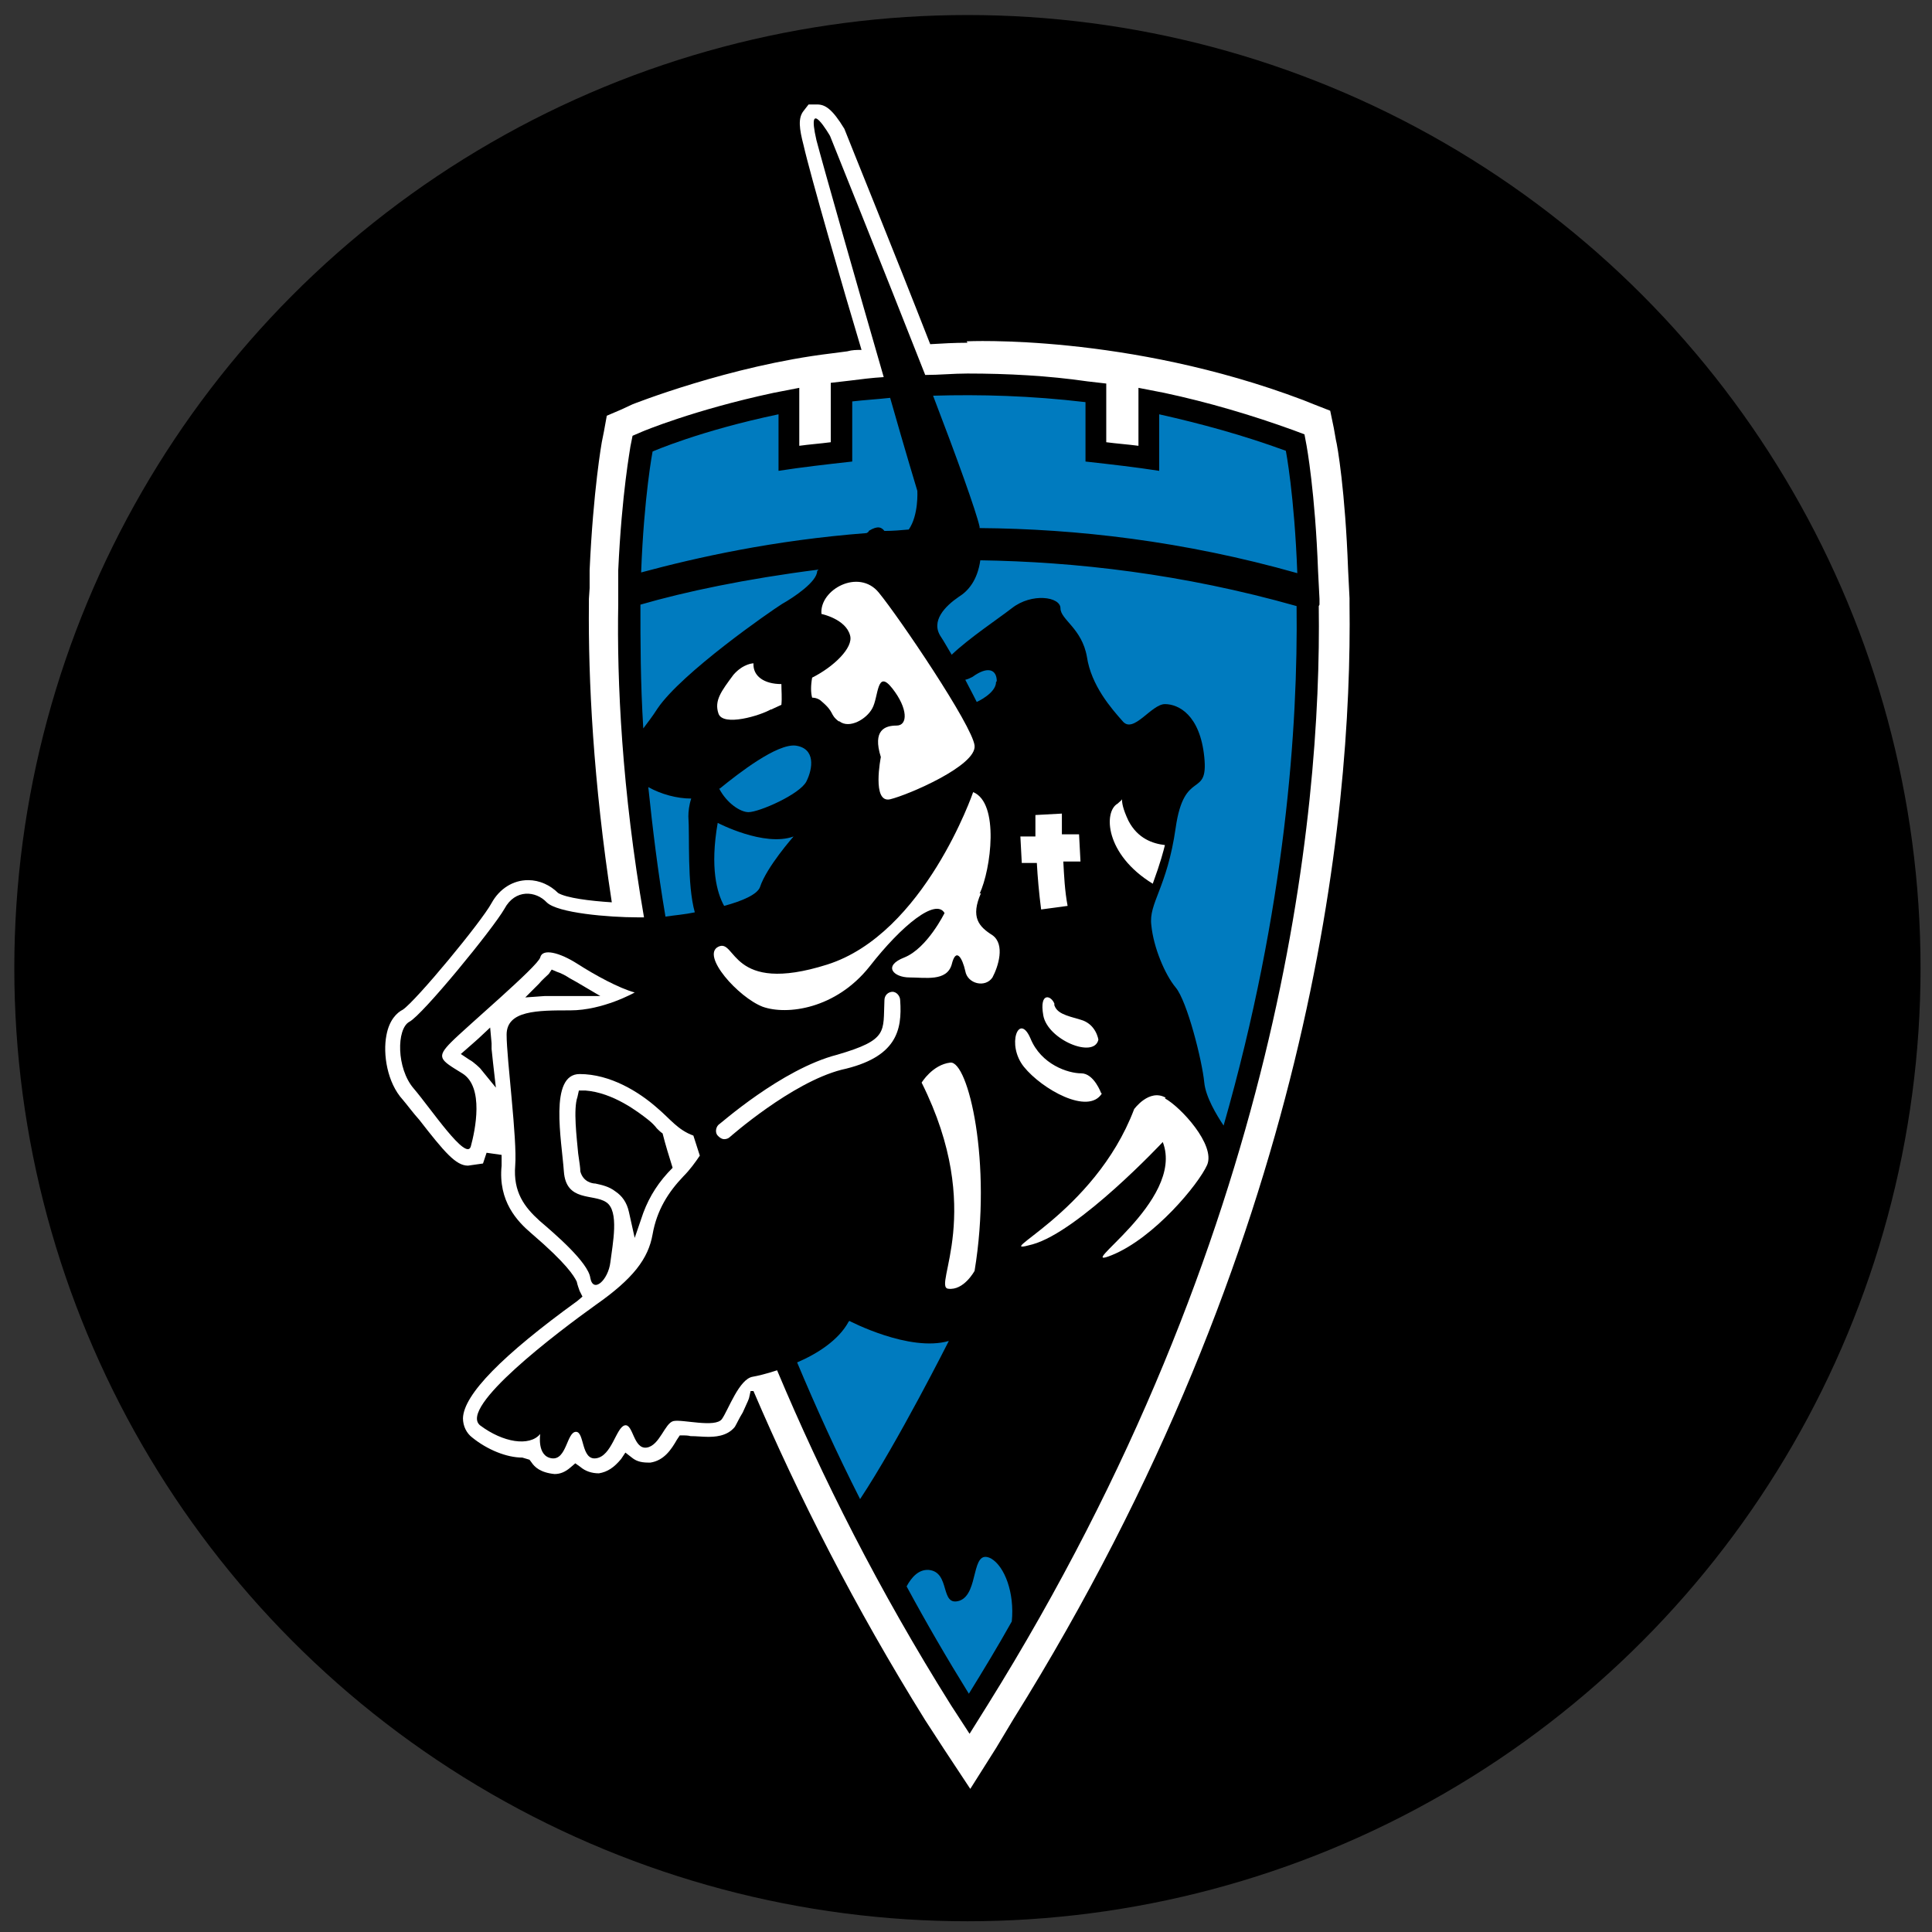
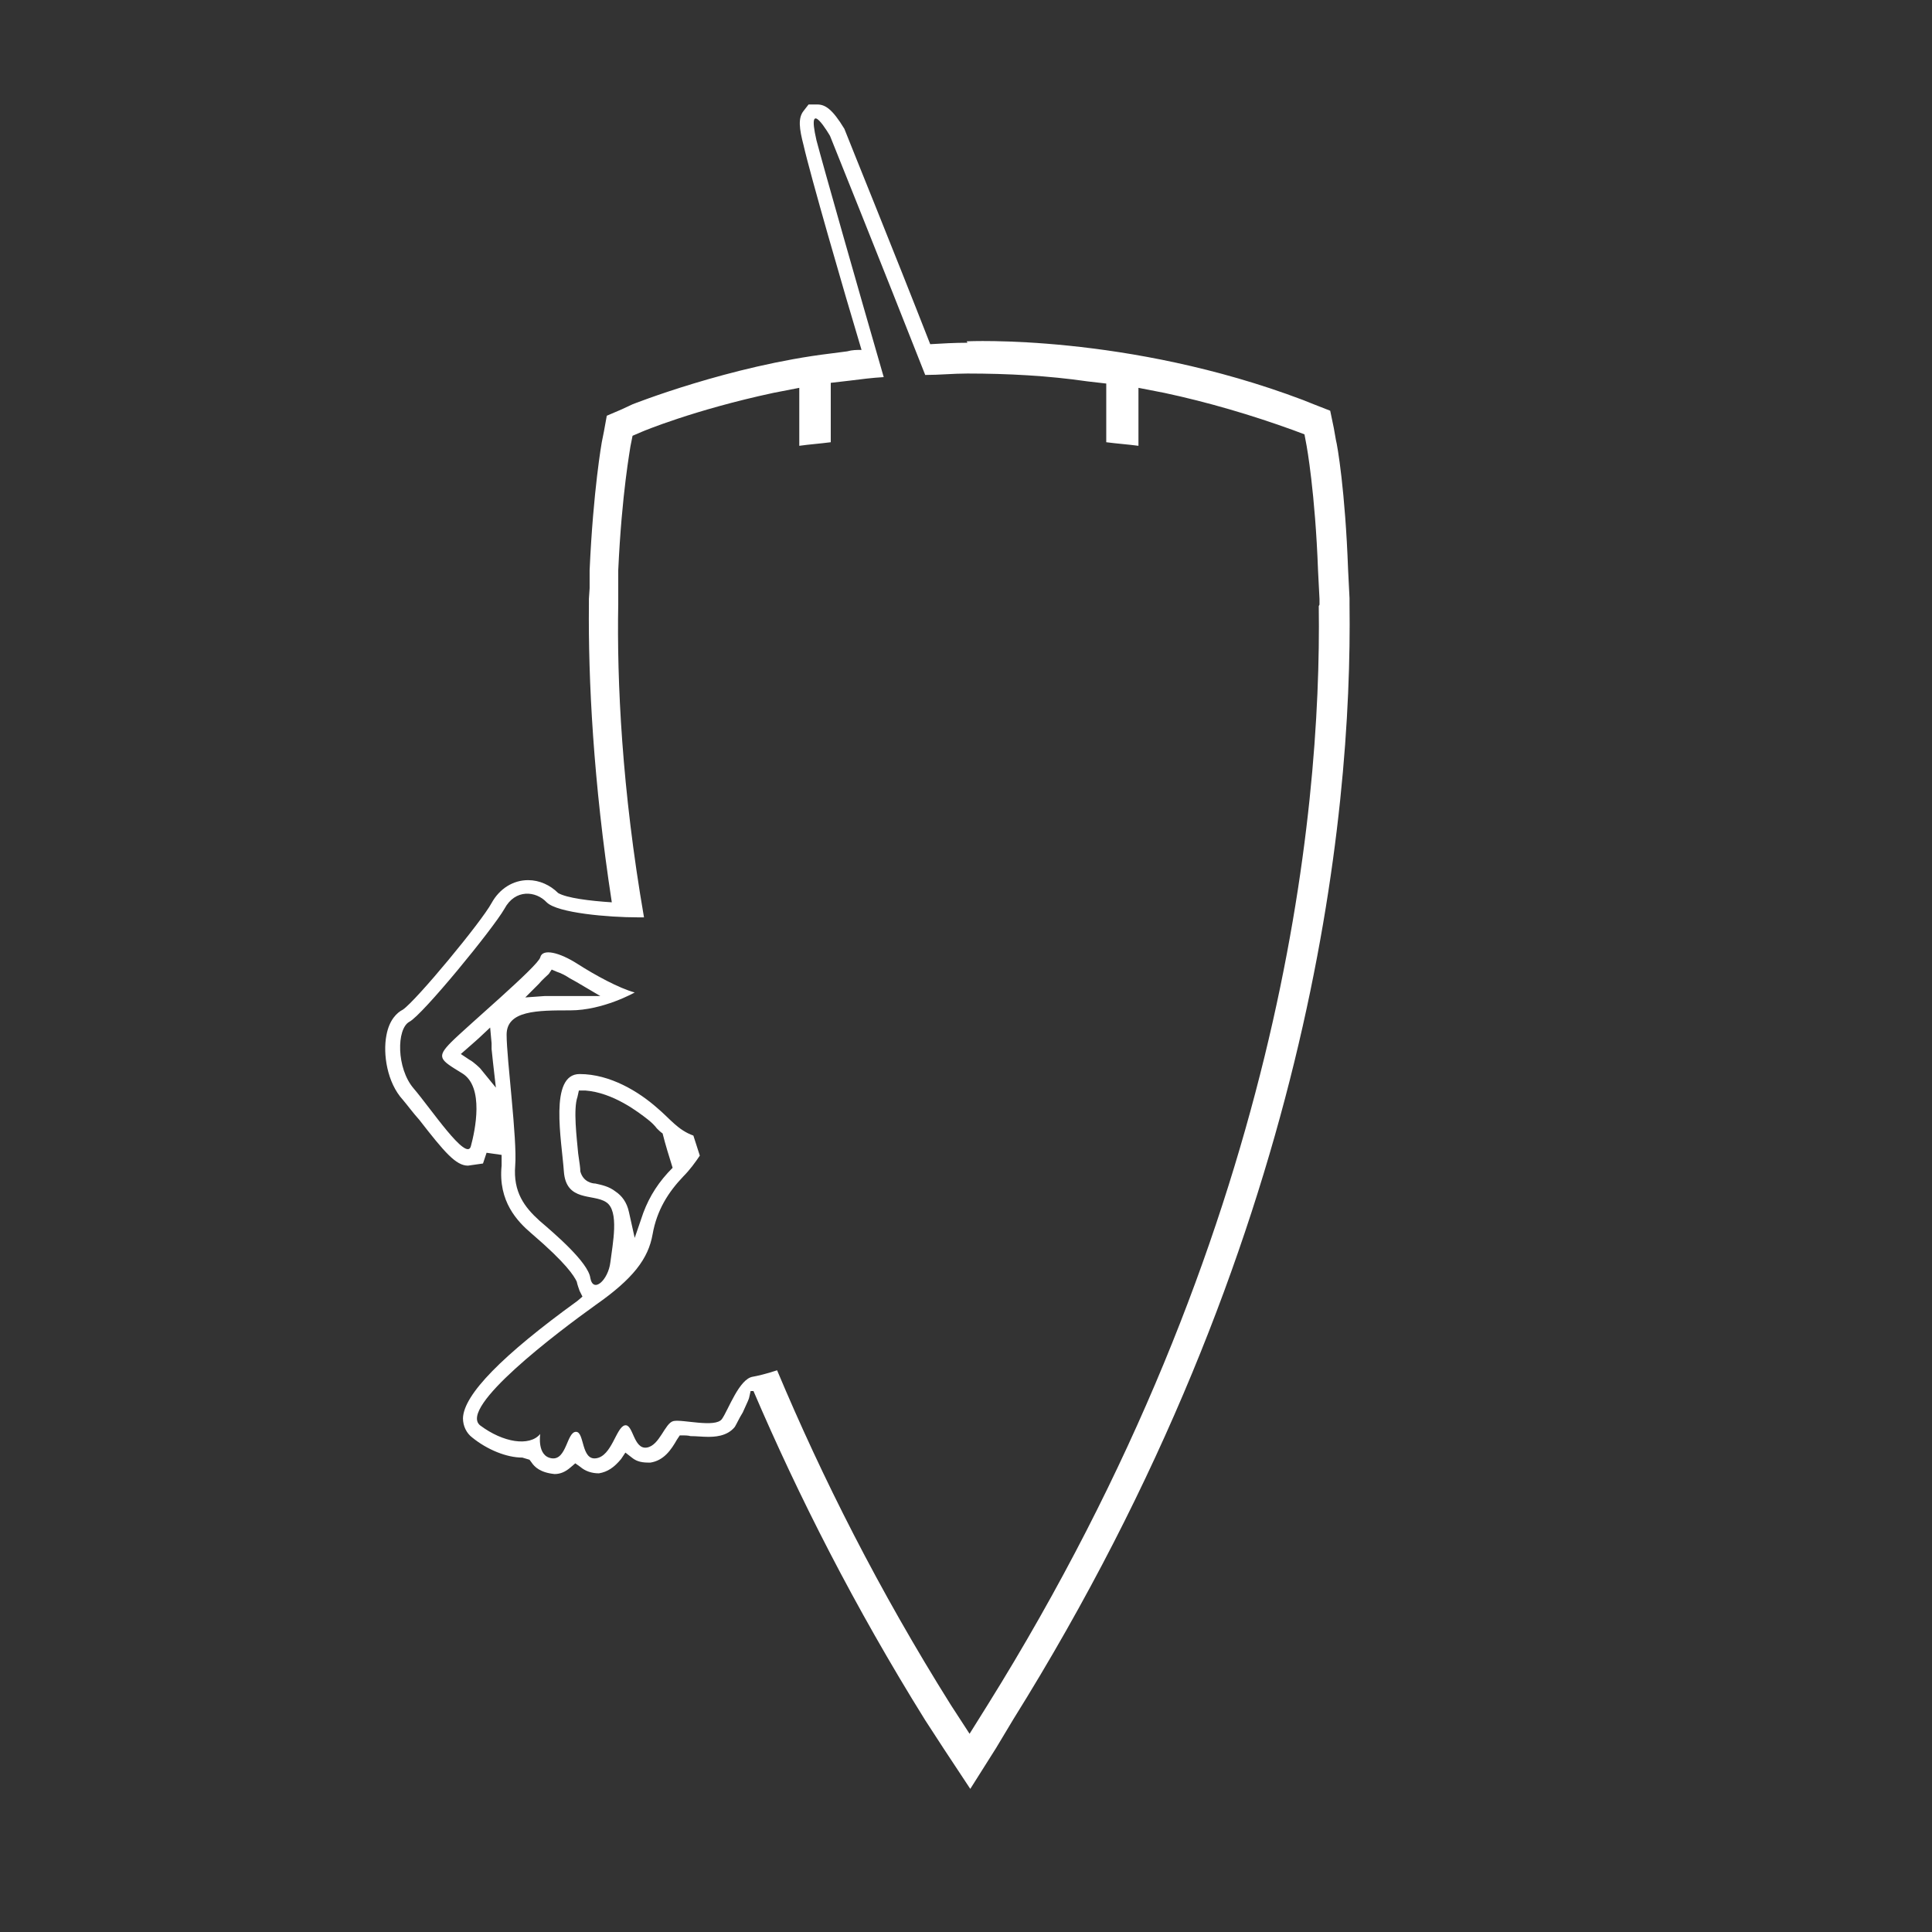
<svg xmlns="http://www.w3.org/2000/svg" id="Layer_1" data-name="Layer 1" version="1.1" viewBox="0 0 27 27">
  <rect x="0" y="0" width="27" height="27" fill="#333333" stroke="none" />
  <defs>
    <style>
      .cls-1 {
        fill: #000;
      }

      .cls-1, .cls-2, .cls-3 {
        stroke-width: 0px;
      }

      .cls-2 {
        fill: #007bbf;
      }

      .cls-3 {
        fill: #fff;
      }
    </style>
  </defs>
-   <circle class="cls-1" cx="13.52" cy="13.53" r="13.32" />
  <g>
-     <path class="cls-2" d="M9.66,11.16c-.2,0-.42-.06-.6-.16.06.57.13,1.16.24,1.81.13-.02.27-.03.41-.06-.11-.39-.07-1.07-.09-1.34,0-.07.01-.16.04-.25ZM10.05,11.02c.11.21.3.33.41.33.15,0,.72-.25.81-.43.09-.18.13-.46-.15-.5-.26-.03-.79.38-1.06.6ZM10.03,11.5c-.11.63-.01.98.09,1.16.26-.07.46-.16.5-.26.09-.28.47-.71.47-.71-.41.15-1.06-.19-1.06-.19ZM13.93,9.52c0-.16-.12-.22-.34-.06-.04.02-.06.03-.1.04.09.17.16.31.16.31,0,0,.27-.12.27-.28ZM13.7,7.83c-.04.28-.17.43-.3.51-.19.13-.4.34-.25.56.04.06.09.15.15.25.24-.23.66-.51.84-.65.28-.22.68-.16.68,0s.3.28.37.68c.06.4.34.72.5.9.15.18.4-.24.59-.24s.49.15.55.74c.06.59-.28.15-.4.99-.12.84-.38,1.05-.34,1.36.03.31.19.69.34.87.16.19.37,1.02.4,1.33.02.2.17.45.27.6.87-3.04,1.04-5.59,1.02-7.26-1.59-.45-3.09-.62-4.43-.64ZM10.93,8.44c.16-.09.49-.31.49-.46,0,0,.01-.01.02-.02-1.02.13-1.87.31-2.49.49,0,.51,0,1.08.04,1.73.06-.08.13-.17.2-.28.34-.5,1.58-1.36,1.74-1.46ZM12.14,7.42c.13-.08.18-.05.22,0,.12,0,.23-.01.34-.02.14-.2.12-.54.12-.54,0,0-.17-.56-.38-1.3-.18.02-.36.03-.53.05v.84c-.36.04-.71.08-1.03.13v-.79c-1.1.23-1.76.52-1.76.52,0,0-.12.62-.16,1.69.78-.21,1.85-.45,3.15-.55,0,0,.02-.01.03-.02ZM11.86,18.47c-.14.26-.44.45-.72.57.26.62.55,1.26.88,1.91.53-.8,1.24-2.21,1.24-2.21-.55.16-1.39-.28-1.39-.28ZM13.85,21.78c-.29-.15-.16.49-.44.59-.28.09-.12-.4-.43-.43-.14-.01-.24.1-.31.23.27.5.56,1,.87,1.5h0c.21-.34.41-.67.6-1.01.04-.4-.1-.77-.29-.88ZM13.69,7.38c1.35.01,2.85.18,4.44.63-.04-1.09-.16-1.71-.16-1.71-.6-.22-1.19-.38-1.77-.51v.79c-.32-.05-.67-.09-1.03-.13v-.83c-.76-.09-1.47-.11-2.13-.09.33.86.6,1.61.65,1.83v.03Z" />
    <path class="cls-3" d="M13.52,4.79c-.18,0-.35.01-.52.02-.52-1.33-1.09-2.73-1.2-3.01-.17-.28-.27-.34-.38-.34h-.12s-.07.09-.07.09c-.08.1-.06.25,0,.48.09.4.56,2.03.81,2.86-.07,0-.13,0-.2.02l-.23.03c-1.41.17-2.77.71-2.77.71l-.15.07-.21.09-.04.22-.03.15s-.12.67-.17,1.79v.25s-.01.15-.01.15v.08s0,0,0,0c-.01,1.04.06,2.47.32,4.16-.31-.02-.63-.06-.75-.13-.11-.11-.26-.18-.42-.18-.21,0-.4.12-.51.32-.14.26-1.05,1.36-1.24,1.49-.08.04-.19.14-.23.36-.05.26.01.66.23.9.06.07.14.18.23.28.35.45.51.64.68.64l.21-.03.05-.15.21.03c0,.06,0,.12,0,.15-.05.5.22.78.42.95.49.42.59.59.63.67.01.05.03.1.04.13l.04.08-.07.06c-1.05.76-1.59,1.31-1.6,1.64,0,.11.05.21.13.27.21.17.48.28.7.28l.1.03.03.04c.04.06.12.14.32.16.08,0,.15-.03.22-.09l.07-.06.07.05c.07.06.16.09.26.09.12-.02.21-.08.31-.2l.06-.09.09.07c.05.04.11.07.23.07h.03c.19-.03.29-.18.37-.32l.04-.06h.06s.06,0,.09.01c.08,0,.17.01.24.01.08,0,.27,0,.38-.14.03-.05.06-.12.11-.2.07-.15.09-.2.09-.21l.02-.09h.04c.63,1.47,1.41,3.01,2.4,4.6l.26.4.37.56.36-.57.24-.4c4.17-6.68,4.74-12.63,4.7-15.59v-.08h0s-.02-.4-.02-.4c-.04-1.1-.15-1.74-.17-1.81l-.03-.17-.05-.24-.23-.09-.15-.06c-2.46-.93-4.7-.82-4.7-.82ZM6.71,14.93s-.09-.09-.15-.12l-.12-.08.16-.14.09-.08.16-.15.02.22v.08s.02.19.02.19l.04.35-.22-.27ZM18.43,8.47c.04,2.91-.52,8.77-4.63,15.36l-.25.4-.26-.4c-1.01-1.61-1.8-3.18-2.43-4.68-.15.05-.28.08-.34.09-.19.03-.34.46-.43.59-.09.13-.56,0-.68.03-.12.03-.19.34-.37.37-.19.03-.19-.34-.31-.31-.12.03-.18.43-.4.46-.21.03-.16-.37-.28-.37-.13,0-.13.4-.34.37-.21-.03-.16-.34-.16-.34-.15.18-.52.12-.84-.12-.31-.25,1.08-1.3,1.61-1.68.53-.37.74-.65.8-.99.06-.34.22-.59.43-.81.09-.09.17-.2.23-.29-.03-.09-.06-.19-.09-.28-.22-.08-.32-.23-.51-.39-.25-.22-.65-.47-1.08-.47s-.25.93-.22,1.36c.03.43.41.31.59.43.19.12.09.59.06.84-.03.25-.24.44-.28.22-.03-.22-.5-.62-.71-.8-.21-.19-.37-.4-.34-.77.03-.37-.12-1.49-.12-1.83s.43-.34.89-.34.9-.25.9-.25c-.22-.06-.55-.24-.8-.4-.25-.16-.49-.22-.52-.09-.03.12-1.02.96-1.24,1.18-.22.22-.16.25.15.44.31.19.18.8.12,1.02-.06.22-.56-.53-.8-.81-.24-.28-.24-.83-.06-.93.18-.09,1.17-1.3,1.33-1.58.15-.28.44-.25.59-.09.15.15.87.21,1.27.21.03,0,.06,0,.09,0-.31-1.79-.38-3.3-.36-4.38v-.07s0,0,0,0v-.15s0,0,0,0v-.25c.05-1.09.17-1.71.17-1.73l.03-.15.14-.06s.71-.3,1.83-.54l.36-.07v.81c.14-.02.29-.03.44-.05v-.83l.26-.03c.16-.02.31-.04.48-.05-.37-1.28-.84-2.93-.94-3.31-.15-.65.19-.06.19-.06,0,0,.72,1.79,1.33,3.34.2,0,.39-.02.59-.02.56,0,1.13.03,1.68.11l.26.03v.82c.15.02.3.03.45.05v-.81l.36.07c.61.13,1.22.31,1.8.52l.16.06.03.16s.12.65.16,1.75l.02.39h0v.08ZM8.6,16.65c-.09-.07-.19-.09-.28-.11-.04,0-.17-.02-.21-.17,0-.05-.01-.11-.03-.25-.02-.22-.07-.62-.01-.79l.02-.09h.09c.39.03.74.3.88.41.05.04.09.08.12.12.02.02.05.05.08.07.04.16.09.32.14.48-.19.19-.32.39-.41.63l-.12.35-.08-.36c-.03-.14-.1-.23-.19-.29ZM7.33,13.95l.2-.2c.05-.06.1-.1.14-.14l.04-.06.07.03c.06.02.12.05.18.09l.09.05.34.2h-.41c-.11,0-.24,0-.37,0l-.28.02Z" />
-     <path class="cls-3" d="M11.73,10.08c.14.11.38-.03.46-.18.09-.16.06-.56.28-.28.22.28.22.52.06.52s-.34.06-.22.44c0,0-.13.65.13.59.25-.06,1.21-.47,1.18-.75-.03-.28-1.06-1.8-1.34-2.14-.28-.34-.83-.04-.8.3,0,0,.34.07.4.3.05.17-.23.44-.53.59-.02.11-.02.21,0,.28.05,0,.1.02.13.05.19.16.11.18.24.28ZM16.11,12.35c.11-.3.15-.46.17-.54-.17-.02-.38-.09-.51-.34-.08-.17-.09-.25-.09-.3-.01.02-.03.03-.06.06-.2.11-.18.71.49,1.12ZM14.74,14.04c-.04-.13-.22-.19-.16.15.06.34.71.61.77.34,0,0-.03-.22-.25-.28-.21-.06-.34-.09-.37-.22ZM10.77,9.92s.06-.03.15-.07c.01-.1,0-.2,0-.29-.24,0-.4-.11-.39-.29,0,0-.14,0-.28.16-.17.23-.27.36-.21.54.06.19.59.03.74-.06ZM14.28,12.06h.21c.01.19.03.42.06.65l.37-.05c-.04-.21-.05-.43-.06-.62h.24s-.02-.38-.02-.38h-.24v-.04c0-.14,0-.25,0-.25l-.37.02h0s0,.09,0,.24v.06h-.21s.02.38.02.38ZM16.29,15.34c-.23-.13-.44.16-.44.16-.56,1.48-2.07,2.07-1.42,1.89.65-.18,1.82-1.43,1.82-1.43.32.83-1.3,1.82-.71,1.58.59-.24,1.21-.99,1.33-1.26.12-.28-.37-.81-.59-.93ZM15.39,15.28s-.1-.28-.28-.28-.56-.12-.71-.49c-.16-.37-.34.09-.09.4.25.31.9.68,1.09.37ZM13.28,14.85c-.25.03-.4.28-.4.28.9,1.8.15,2.85.37,2.88.22.03.37-.25.37-.25.25-1.51-.09-2.94-.34-2.91ZM12.48,13.86c-.07,0-.12.05-.12.12-.02.44.06.55-.66.76-.78.2-1.65.98-1.66.98-.04.04-.05.12,0,.16.03.03.06.04.08.04.03,0,.06-.01.08-.03h0s.86-.76,1.56-.94c.77-.17.85-.55.82-.97,0-.06-.05-.12-.11-.12ZM13.69,12.49c.16-.34.28-1.27-.09-1.42,0,0-.68,1.98-2.04,2.41-1.36.43-1.27-.37-1.52-.25-.25.12.28.71.62.84.34.12,1.02.03,1.49-.56.46-.59.93-.96,1.05-.75,0,0-.24.49-.56.62-.31.12-.15.28.07.28s.52.06.59-.18c.06-.25.15-.09.19.09.03.18.28.24.38.09.08-.15.18-.46,0-.59-.19-.12-.31-.25-.16-.59Z" />
  </g>
</svg>